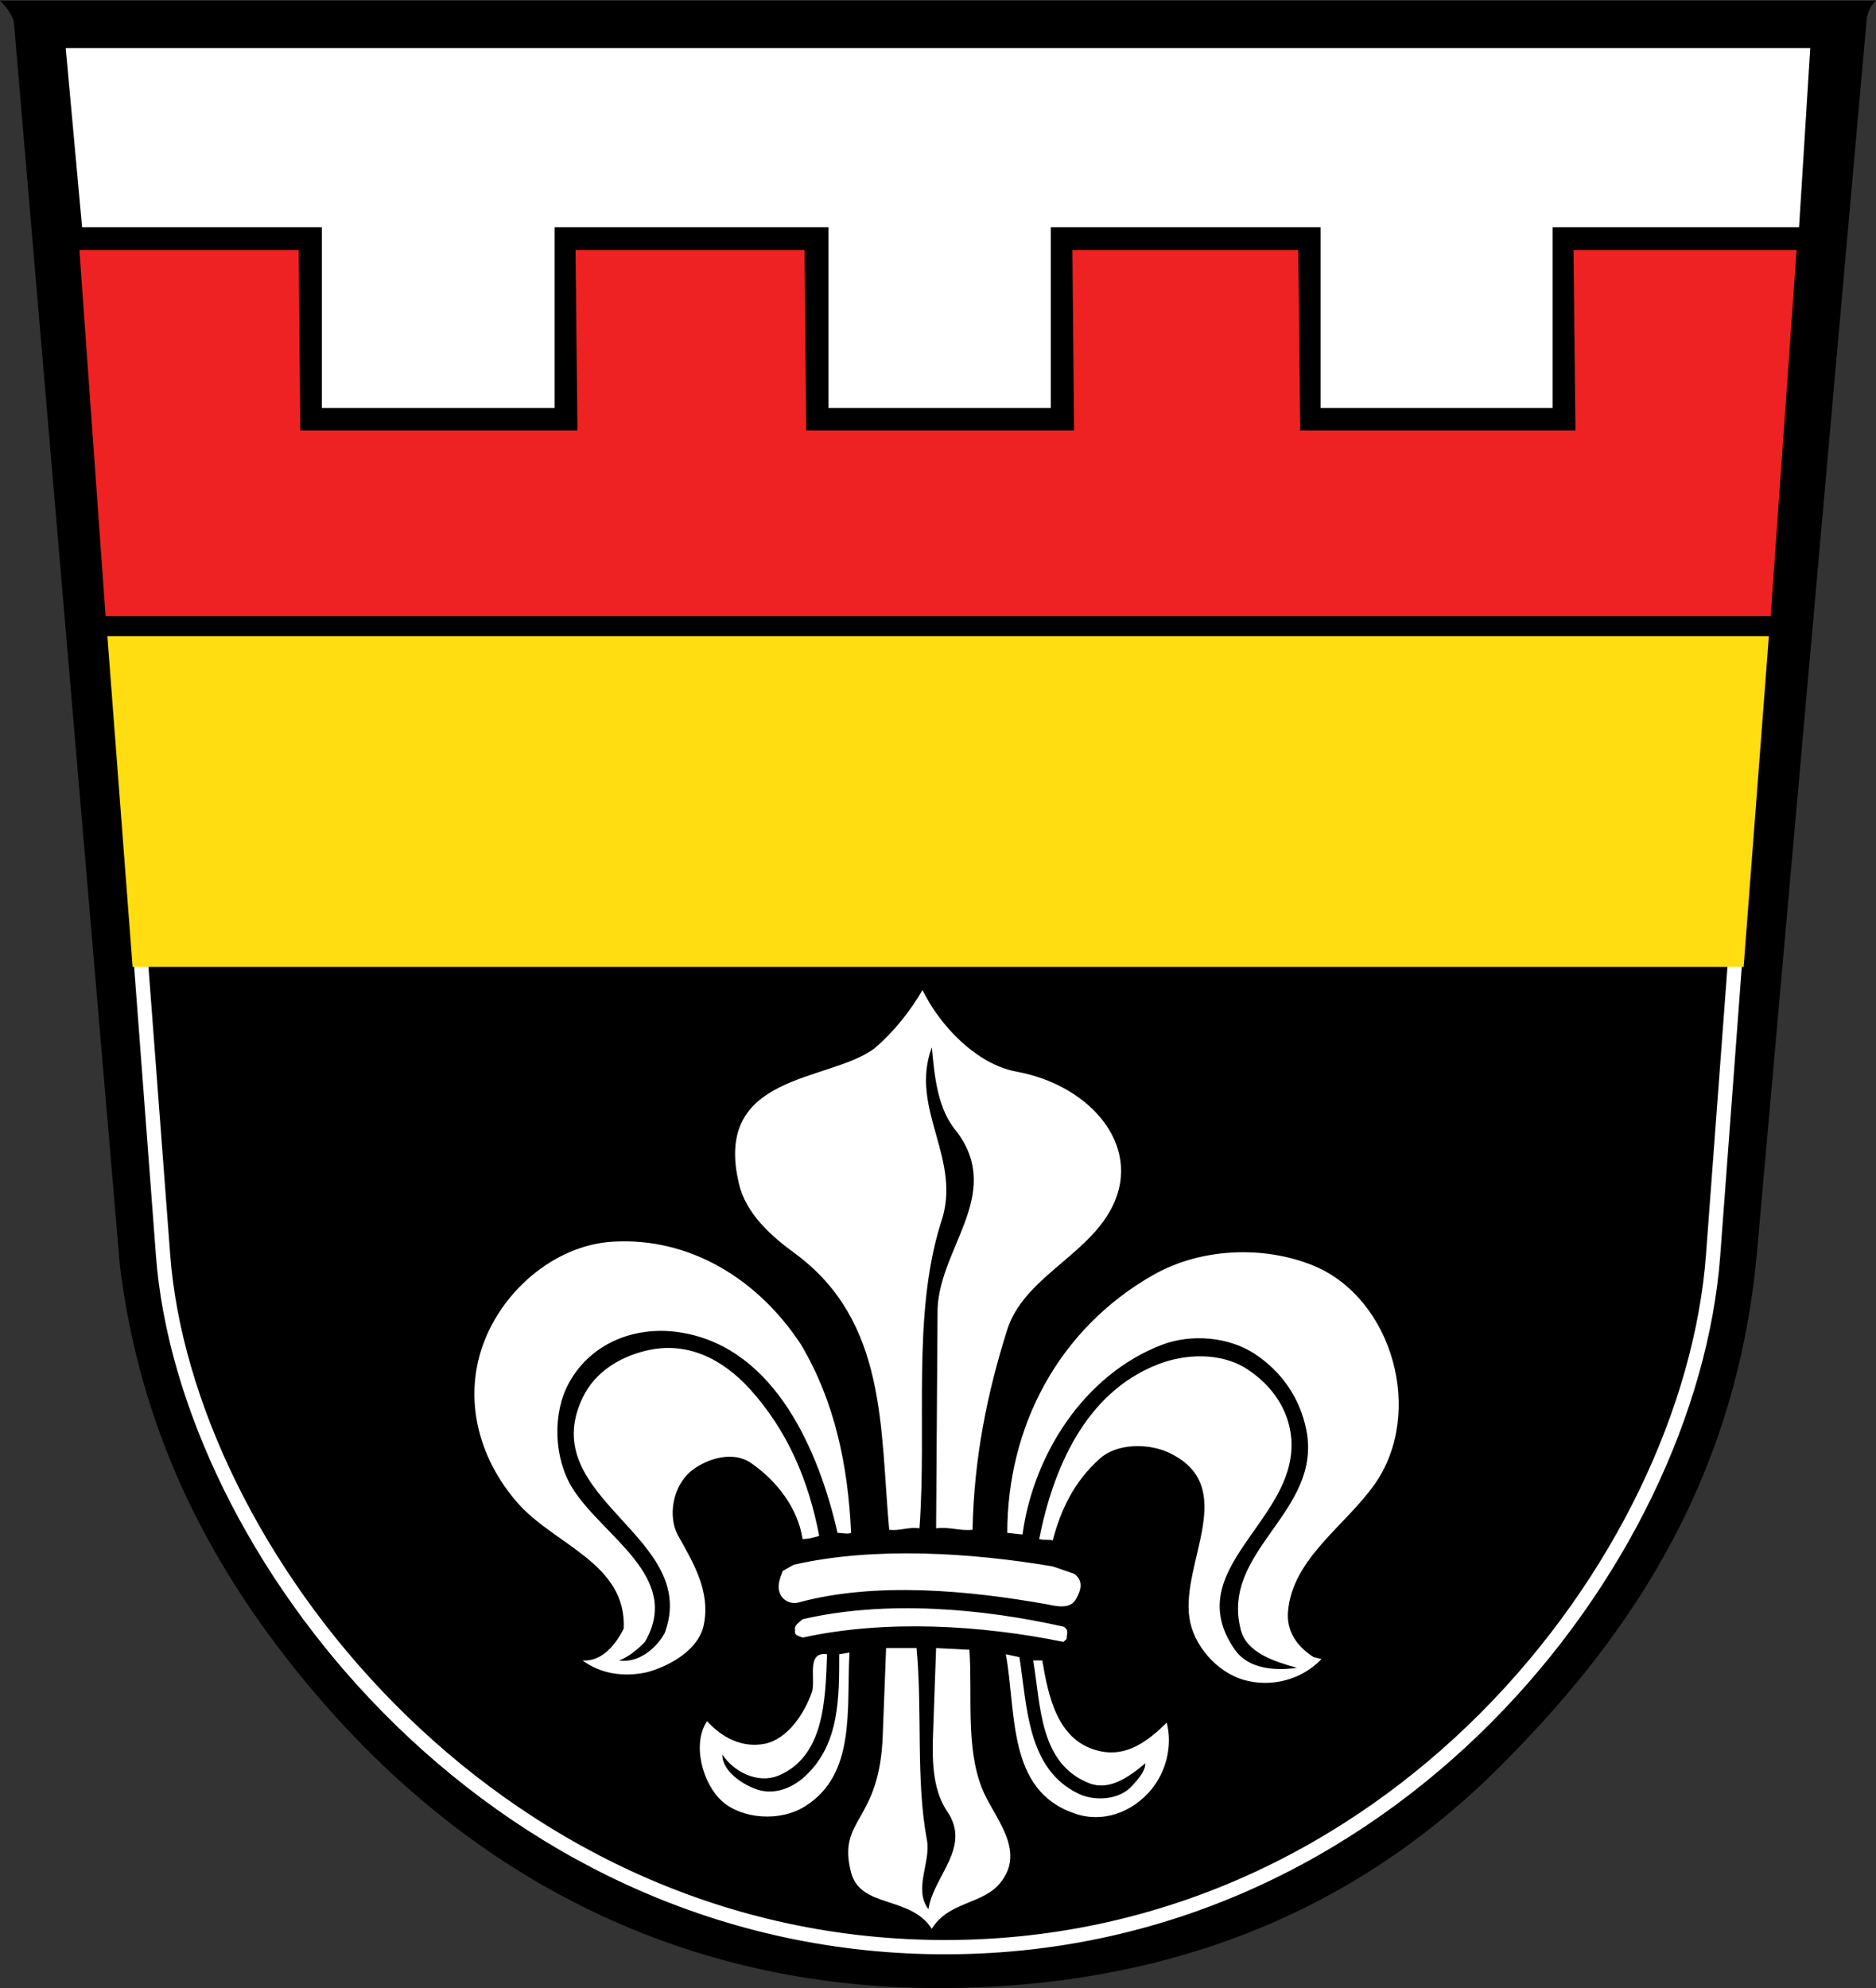
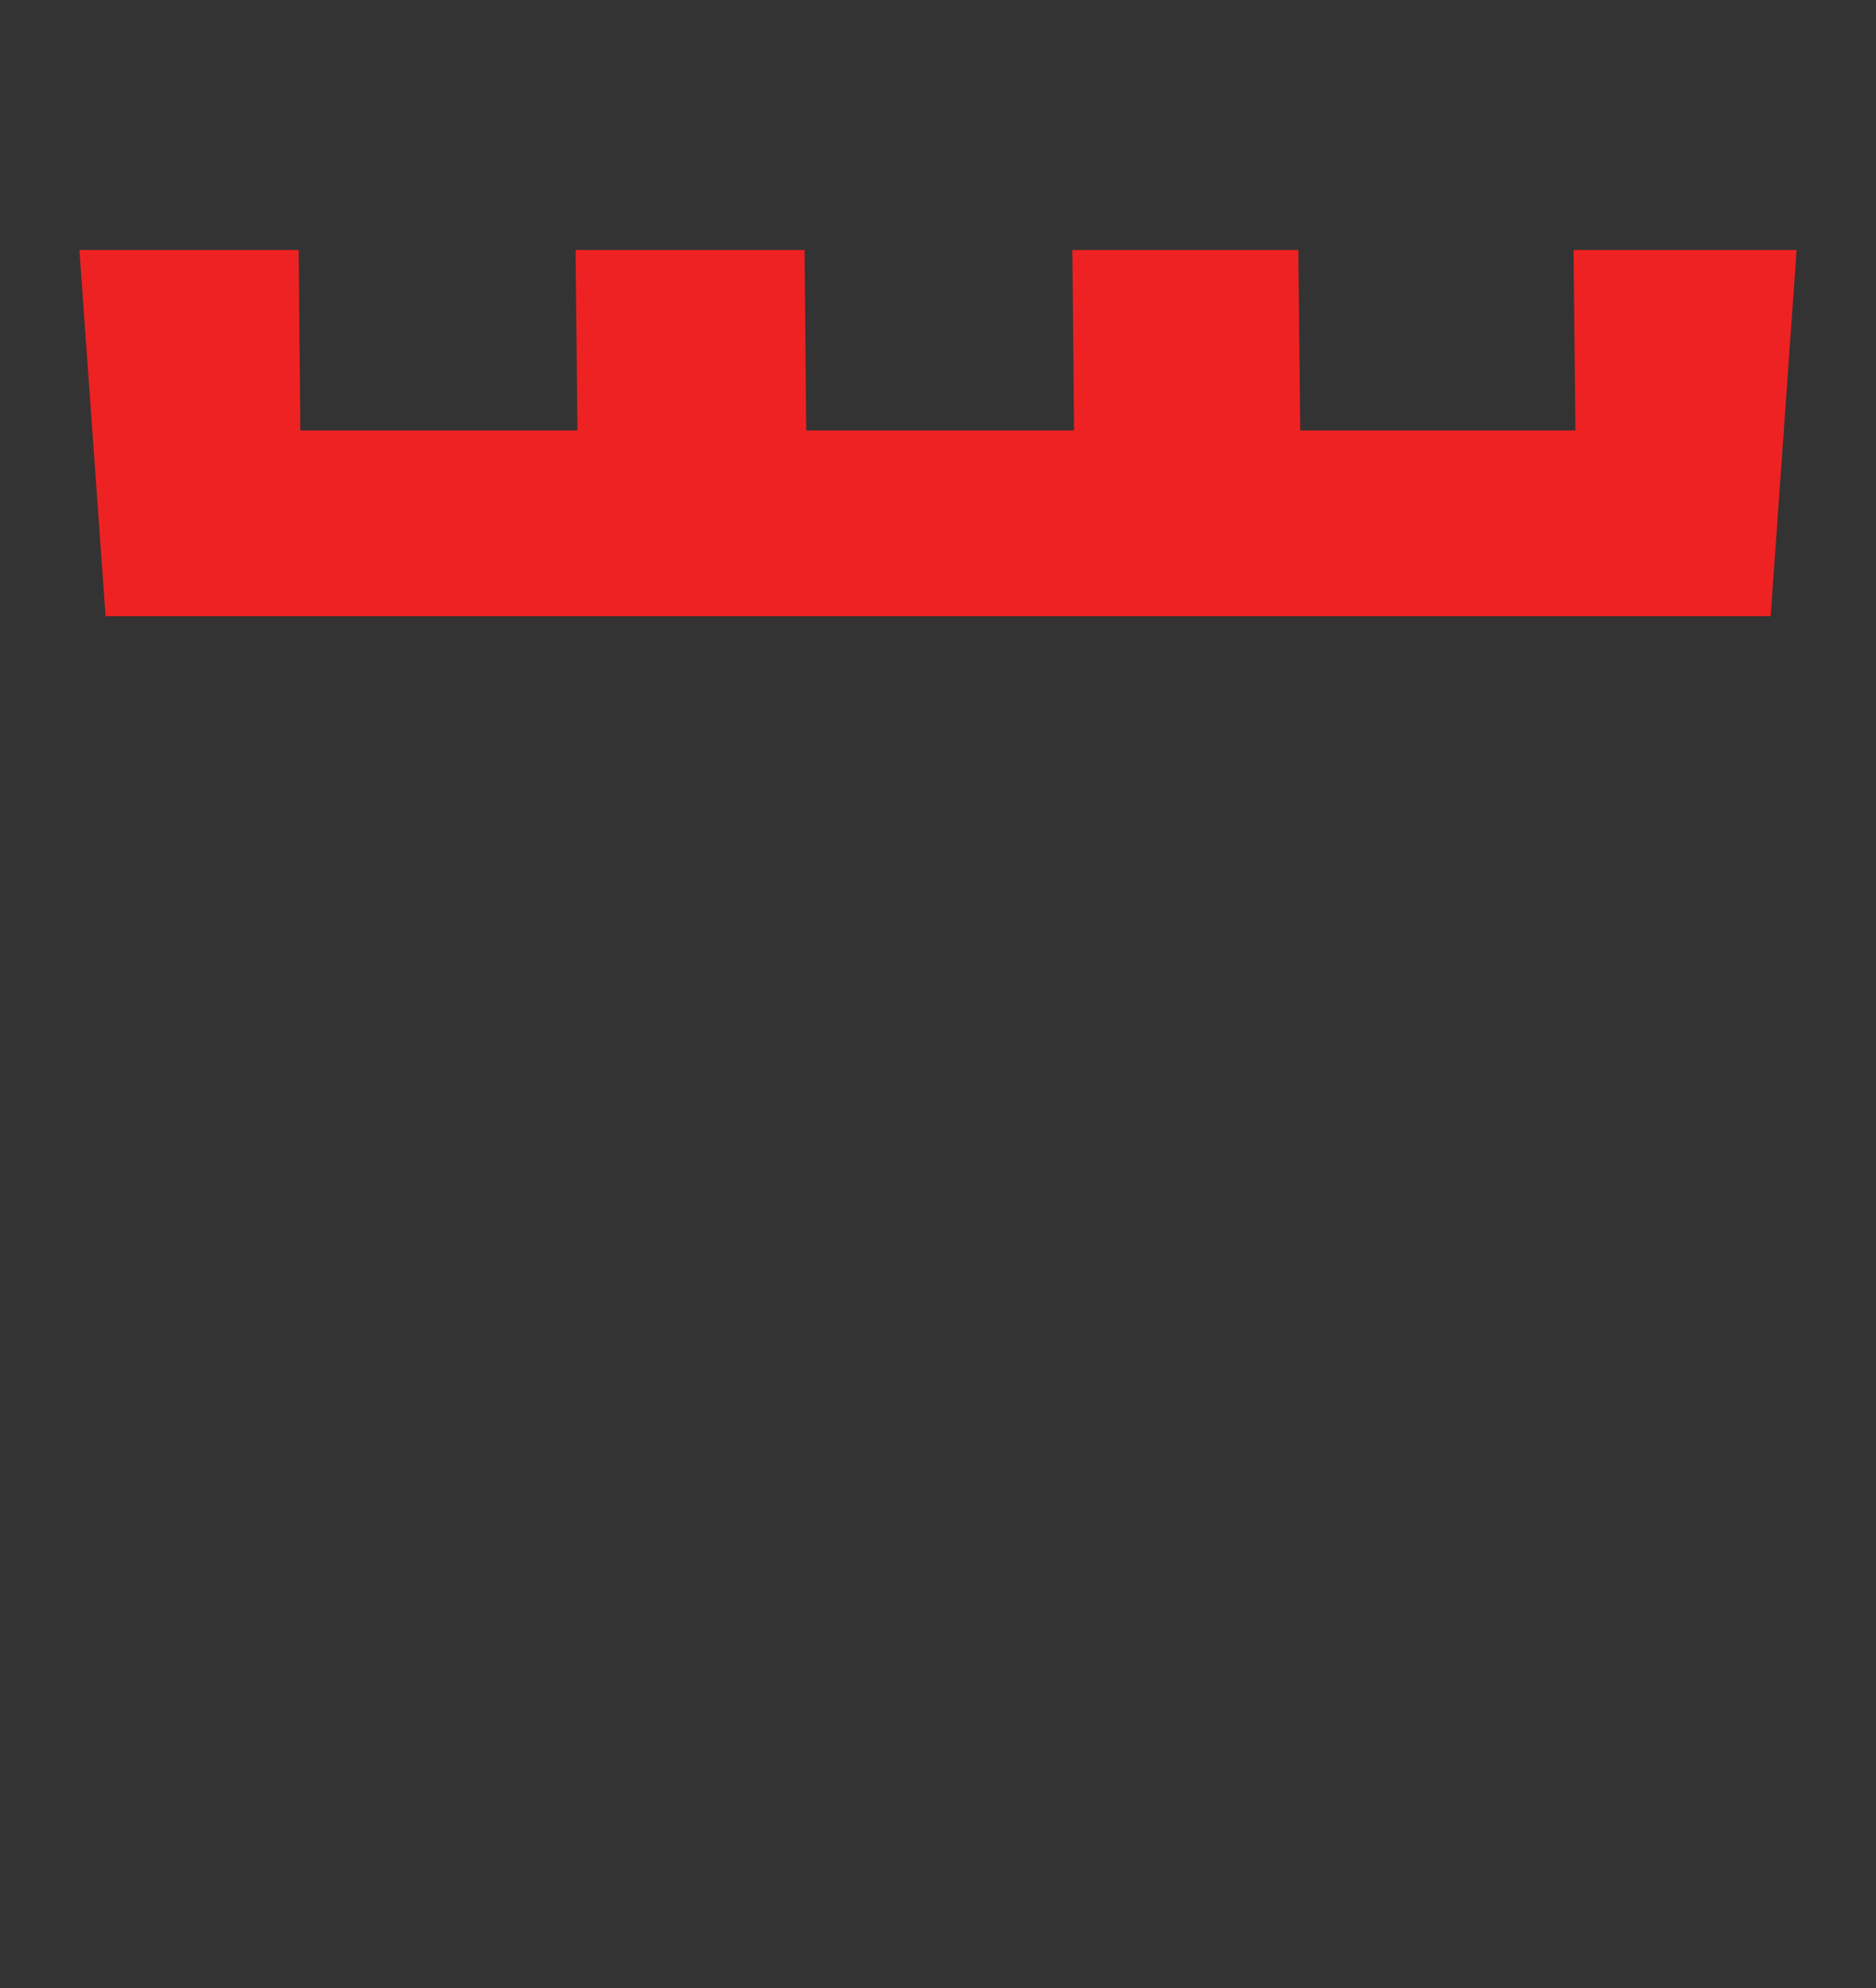
<svg xmlns="http://www.w3.org/2000/svg" height="835" width="788">
  <rect width="100%" height="100%" fill="#333333" stroke="none" />
-   <path d="m788 0.25c-4 3.75-4 8.75-4 8.75l-46 517c-9 100-58 166-108 216-60 60-138 93-236 93-97 0-191-38-266-129-42.9-52-69.3-108-77.6-174l-44.6-523c-0.58-2.5-3.2-6.25-5.82-8.75z" />
-   <path stroke="#fff" stroke-width="6" d="m394 817.8c-189.4-1.8-316.3-168-325.5-290.6l-9.52-126h670l-9.4 126c-9.6 128.6-136.1 292.3-325.6 290.6z" />
  <path d="m33.35 105 11 153.8h699.4l10.9-153.8h-93.7l0.8 75.8h-115.6l-0.8-75.8h-94.9l0.7 75.8h-112.5l-0.7-75.8h-96.2l0.8 75.8h-116.4l-0.7-75.8z" fill="#e22" />
-   <path fill="#fff" d="m428.2 696c3.3 21.1 3.3 47.1 24.9 57.4 6.5 3.1 16.7 2.8 22.3-3.2 2.8-3.1 5.7-6.3 5.7-9.6-7 5.8-15 11.6-23.5 8.4-21-8.2-20.4-32.5-23.6-51.6h3.8c2.6 15.2 6.4 34.6 24.8 38.2 11 2.2 19.8-4.5 27.5-12.1 2.5 10.1-0.4 20.6-6.4 28-8 9.7-20.5 14.4-32.5 10.1-28.2-9.7-24.2-42-28.7-66.8zm-89.8 62.5c-10.9 7-26.9 5.3-35-1.9-8.2-7.2-12.9-24.1-6.4-33.7 6.4 7 14.7 11.3 24.2 9.5 9.6-2 16.5-12.4 19.8-21.6 1.8-5.4-2.6-17.3 6.4-16-0.7 19.7-1.3 43-20.5 51-8.4 3.4-18.4-1.3-23.5-8.9 0 8.2 11.4 14.2 16.5 15.2 7 1.4 13.6-1.7 18.5-6.3 14.2-13.3 14.1-32.6 14.1-51l4.3-0.7c-1.2 24.3 2.6 51-18.4 64.4zm51 14.6c1.6 8.9-5.8 20.4 0.6 28.8 2-14.1 18.5-26.1 7.6-41.5-6.2-9.5-6.1-22.3-5.6-34.4l1.2-33.8 14 0.7c1.3 19.1-1.6 40.6 5.2 58 4.6 12 19.2 26.1 7.6 40.1-7.5 9-21.6 7.6-28.6 19.1-9-14-29.9-8.5-33.9-23.6-6-23.1 12.1-20.6 13.3-58l1.4-36.3h12.8c2.5 26.8-0.4 55.6 4.4 80.9zm57.3-89.9c2.5 1.4 1.3 3.3 1.3 5.2l-1.3 1.2c-34.3-7-74.5-9.5-109.6-1.8-1.3-0.7-3.7-0.7-3.1-3.2-0.6-2 1.8-3.2 3.1-4.5 35.1-8.2 75.9-4.5 109.6 3.1m4.5-22.2c4.4 3.2 2.5 7.6 0.6 10.9-2.6 4.3-9 2.5-12.1 1.9-32.5-5.8-72-9.6-104.5-0.7-2.5 0.7-6.4-0.6-7.6-3.9-1.3-3.1 0-6.3 1.2-9.4l4.6-2.6c33.7-7.7 74.4-5.1 108.8 0.7l9 3.1zm126.2-37.6c-12.3 17.5-34.6 31.2-36.4 53.6-0.6 8.2 3.8 14.6 10.8 19l3.3 0.8c-8.4 8.8-21.1 12-32.5 8.8-11.5-3.2-21.4-14.7-23-26.1-3.5-23.7 21.4-55.5-8.9-69.5-8.6-3.9-21.6-3.8-28.7 2.6-10.8 9.6-16.5 21.6-19.8 34.4-1.8-0.6-3.7 0-5.7-0.6 5.7-28.8 18.9-61.2 49.7-73.3 11.3-4.5 26.5-5.3 37.6 1.9 10.6 6.9 17.6 17.2 18.6 29.2 2.7 34.6-47.4 54.6-23.7 88.7 5.7 8.1 16.7 8.9 26.1 7.6-8.8-2.5-21-6-23.6-15.9-8.8-33.5 34.4-49.4 27.5-84.1-2.7-13.3-10.2-24.3-21.7-31.9-10.8-7.1-26.5-8.5-38.9-3.8-32.9 12.6-54.1 46.4-58.6 79.7l-6.4-0.7c0-44.6 21.5-85.7 61.3-108.3 19.4-11.1 45.8-12.7 67.4-3.9 33.2 13.8 46.7 61.8 25.6 91.8zm-240.9-58.6c14 23.6 19.7 50.3 21 79-1.3 0.7-3.8 0-5.7 0-7.7-33.8-25.9-77.2-65-84-18.9-3.4-38.3 3.7-47.8 21-7 12.7-6.4 31.4 1.3 44 12.7 20.6 46.5 37.4 30.6 64.8-3.2 3.3-7 6.4-10.9 7.8 7.7 1.2 15.3-4.5 19.2-11.5 15.2-40.8-54.7-56.4-34.5-98.8 5.3-11.1 15.8-17.1 26.2-19.7 17.7-4.5 32.7 3.6 43.9 15.8 16.2 17.8 24.9 38.9 29.3 61.9-2.5 0.7-4.4 1.3-7 1.3-1.9-12.8-10.7-24.4-21.6-31.9-7.6-5.3-18.5-1.9-24.9 3.1-8.2 6.5-10.2 19.5-5.7 27.5 6.7 11.8 13.4 23.5 10.8 36.9-1.9 10.9-14.6 17.9-24.2 20.4-9.5 2-19.1 0.7-26.8-5 8.3 0.6 14.1-7 17.3-13.4 1.2-27.5-29.2-35.1-44.7-52.9-15.1-17.3-22.4-40.7-15.3-63.7 7.5-24.2 30.5-44.5 55.5-45.9 32.4-1.9 61.1 15.9 79 43.3m129.3-55.4c-11 18.7-36 28.1-42.7 49-8.5 26.8-14 54.2-14.6 84.1-5.1 0.6-9.5-1.3-15.3-0.6l0.6-89.9c-0.6-26.8 28-49.6 8.3-76.4-8.3-9.6-9.5-23-10.7-35.7-9.7 26.1 13.3 47.1 3.7 74-12.1 38.9-5.7 85.3-8.9 128-4.5-0.7-8.4 1.2-12.7 0.6-3.9-42.6-0.8-87.4-39.5-116-9.8-7.1-20.7-16.7-23.6-29.3-11.1-46.4 37.3-42.6 56.7-56.7 8.3-7 15.3-15.9 20.4-24.7 7 14.6 22.5 31.2 39.5 34.3 31.8 5.8 54.5 32.7 38.8 59.3zm-438.2-489.2 6.88 75.25h100.7v75.9h97.8v-75.9h115v75.9h93.4v-75.9h113.3v75.9h97.5v-75.9h103.5l4.7-75.25z" />
-   <path d="m45.1 267.2h697.9l-10.6 138.9h-676.7z" fill="#fd1" />
</svg>